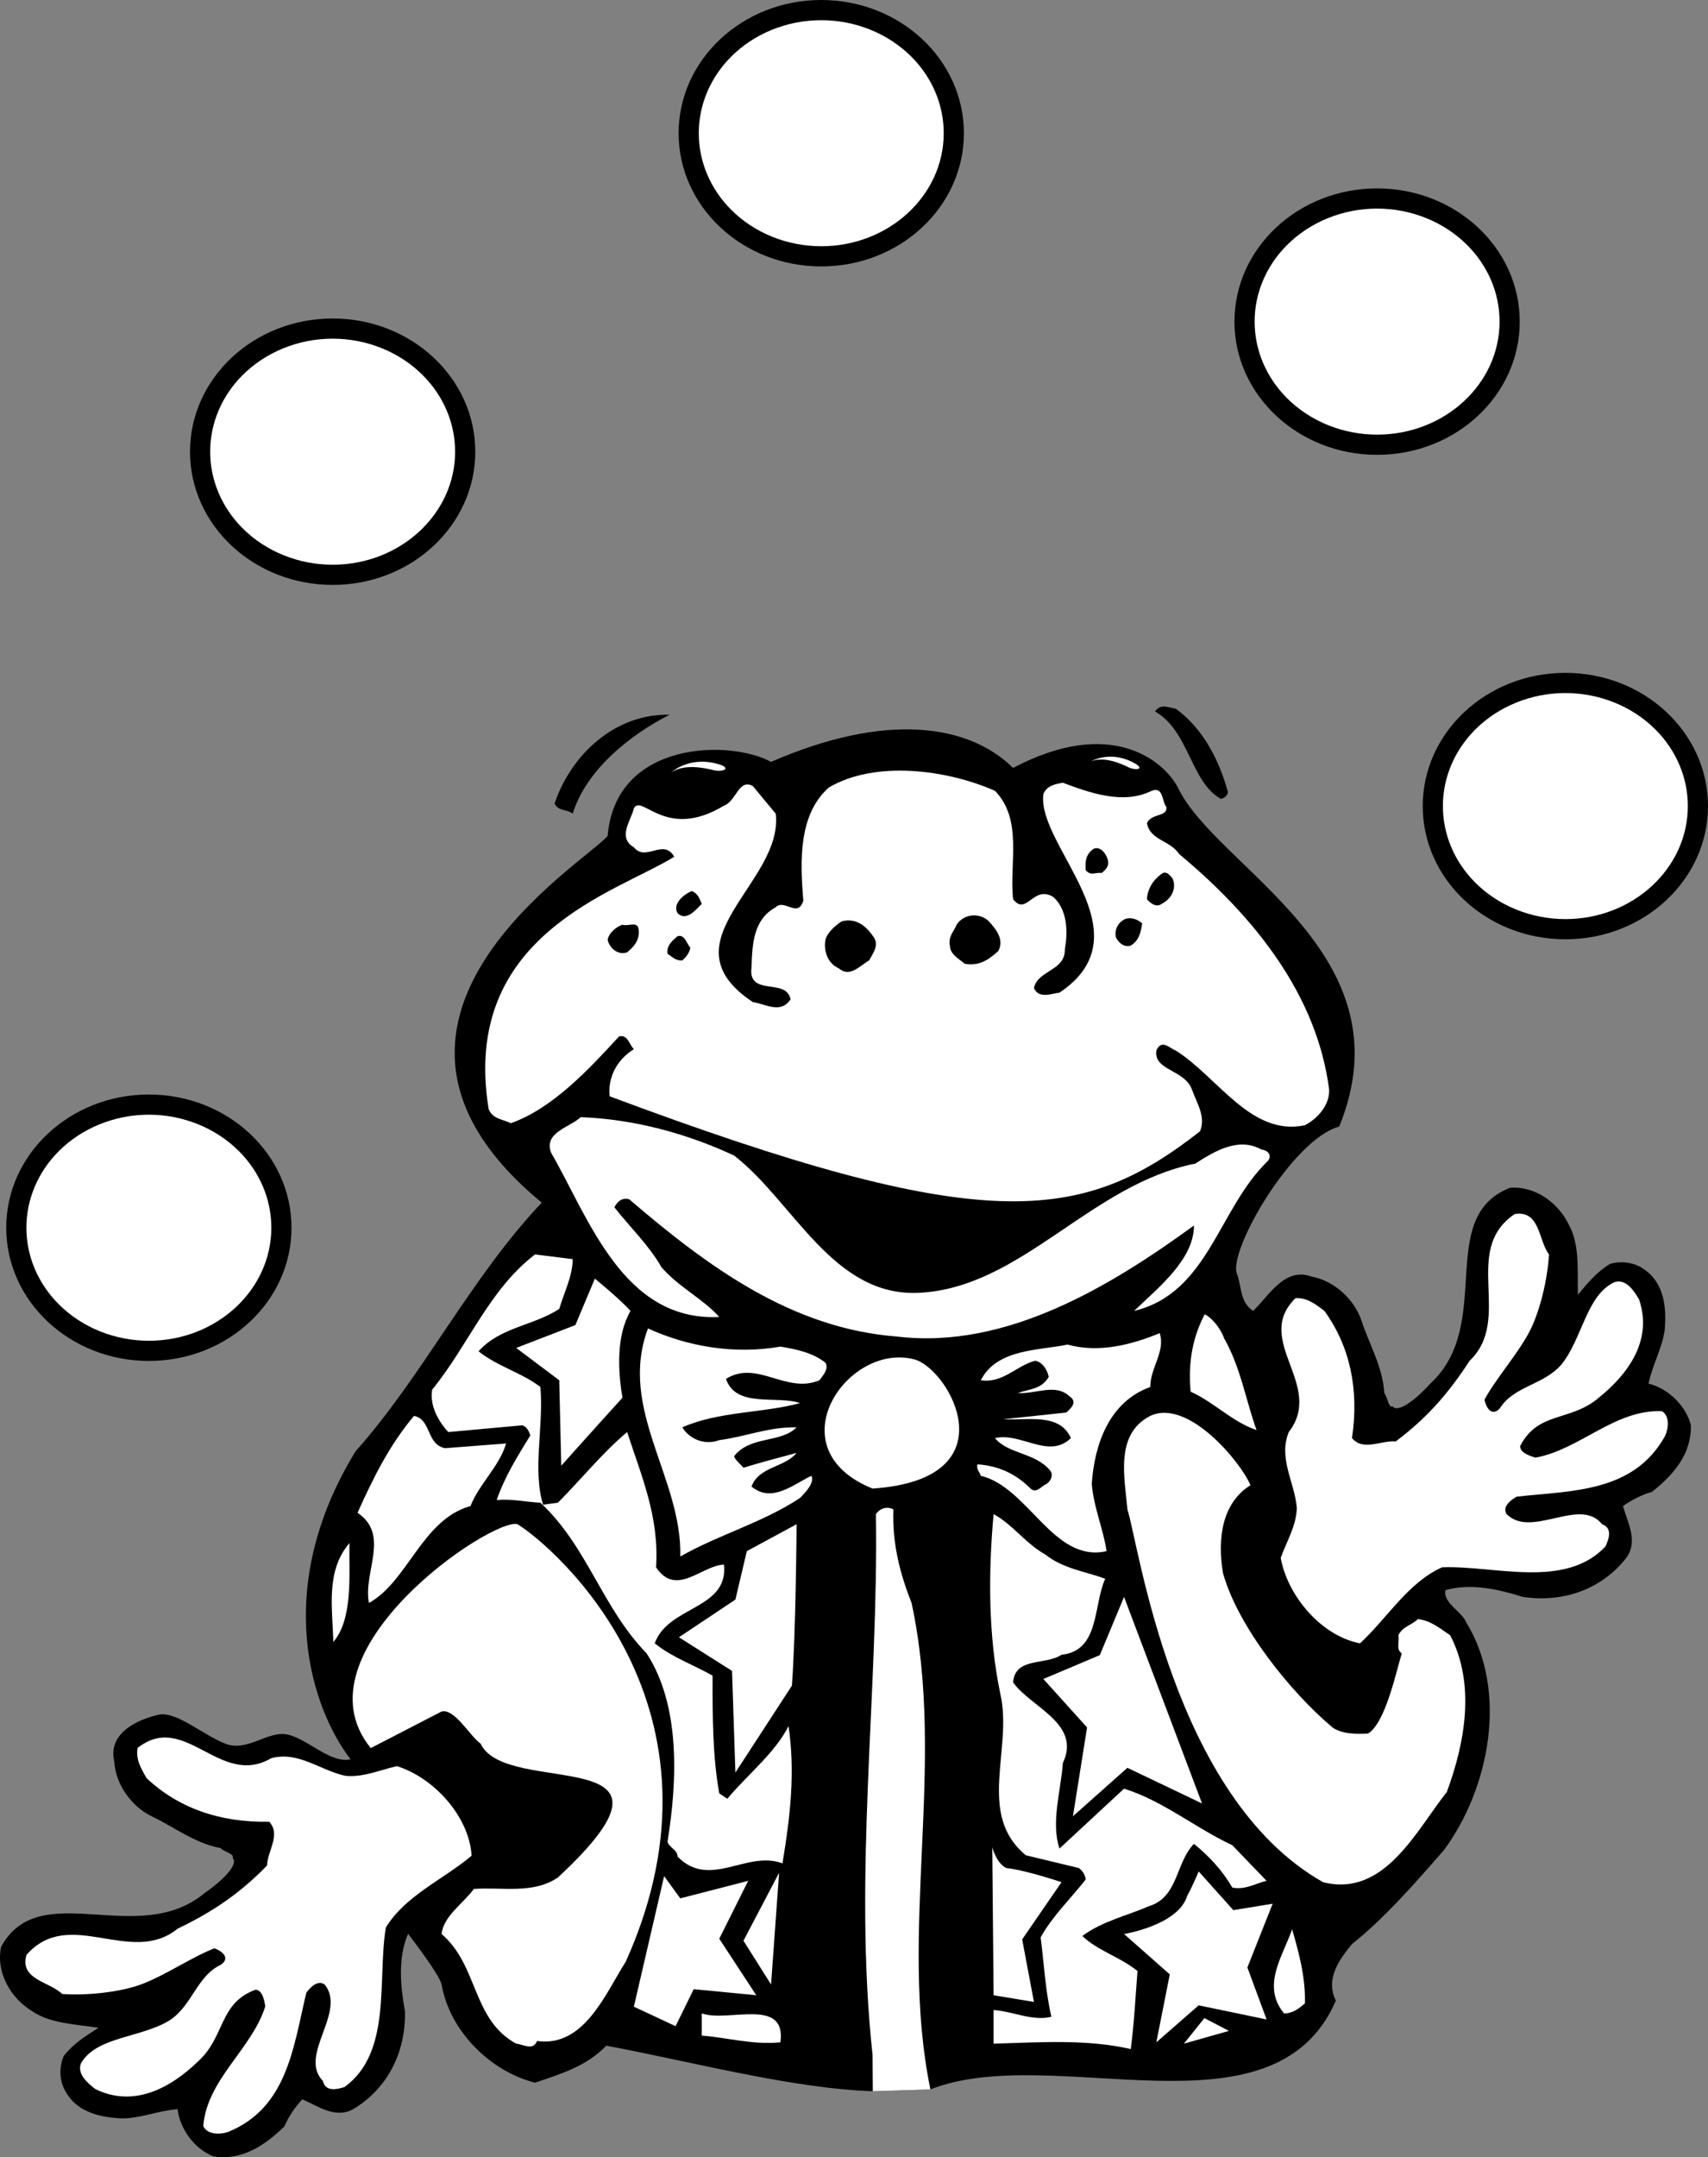
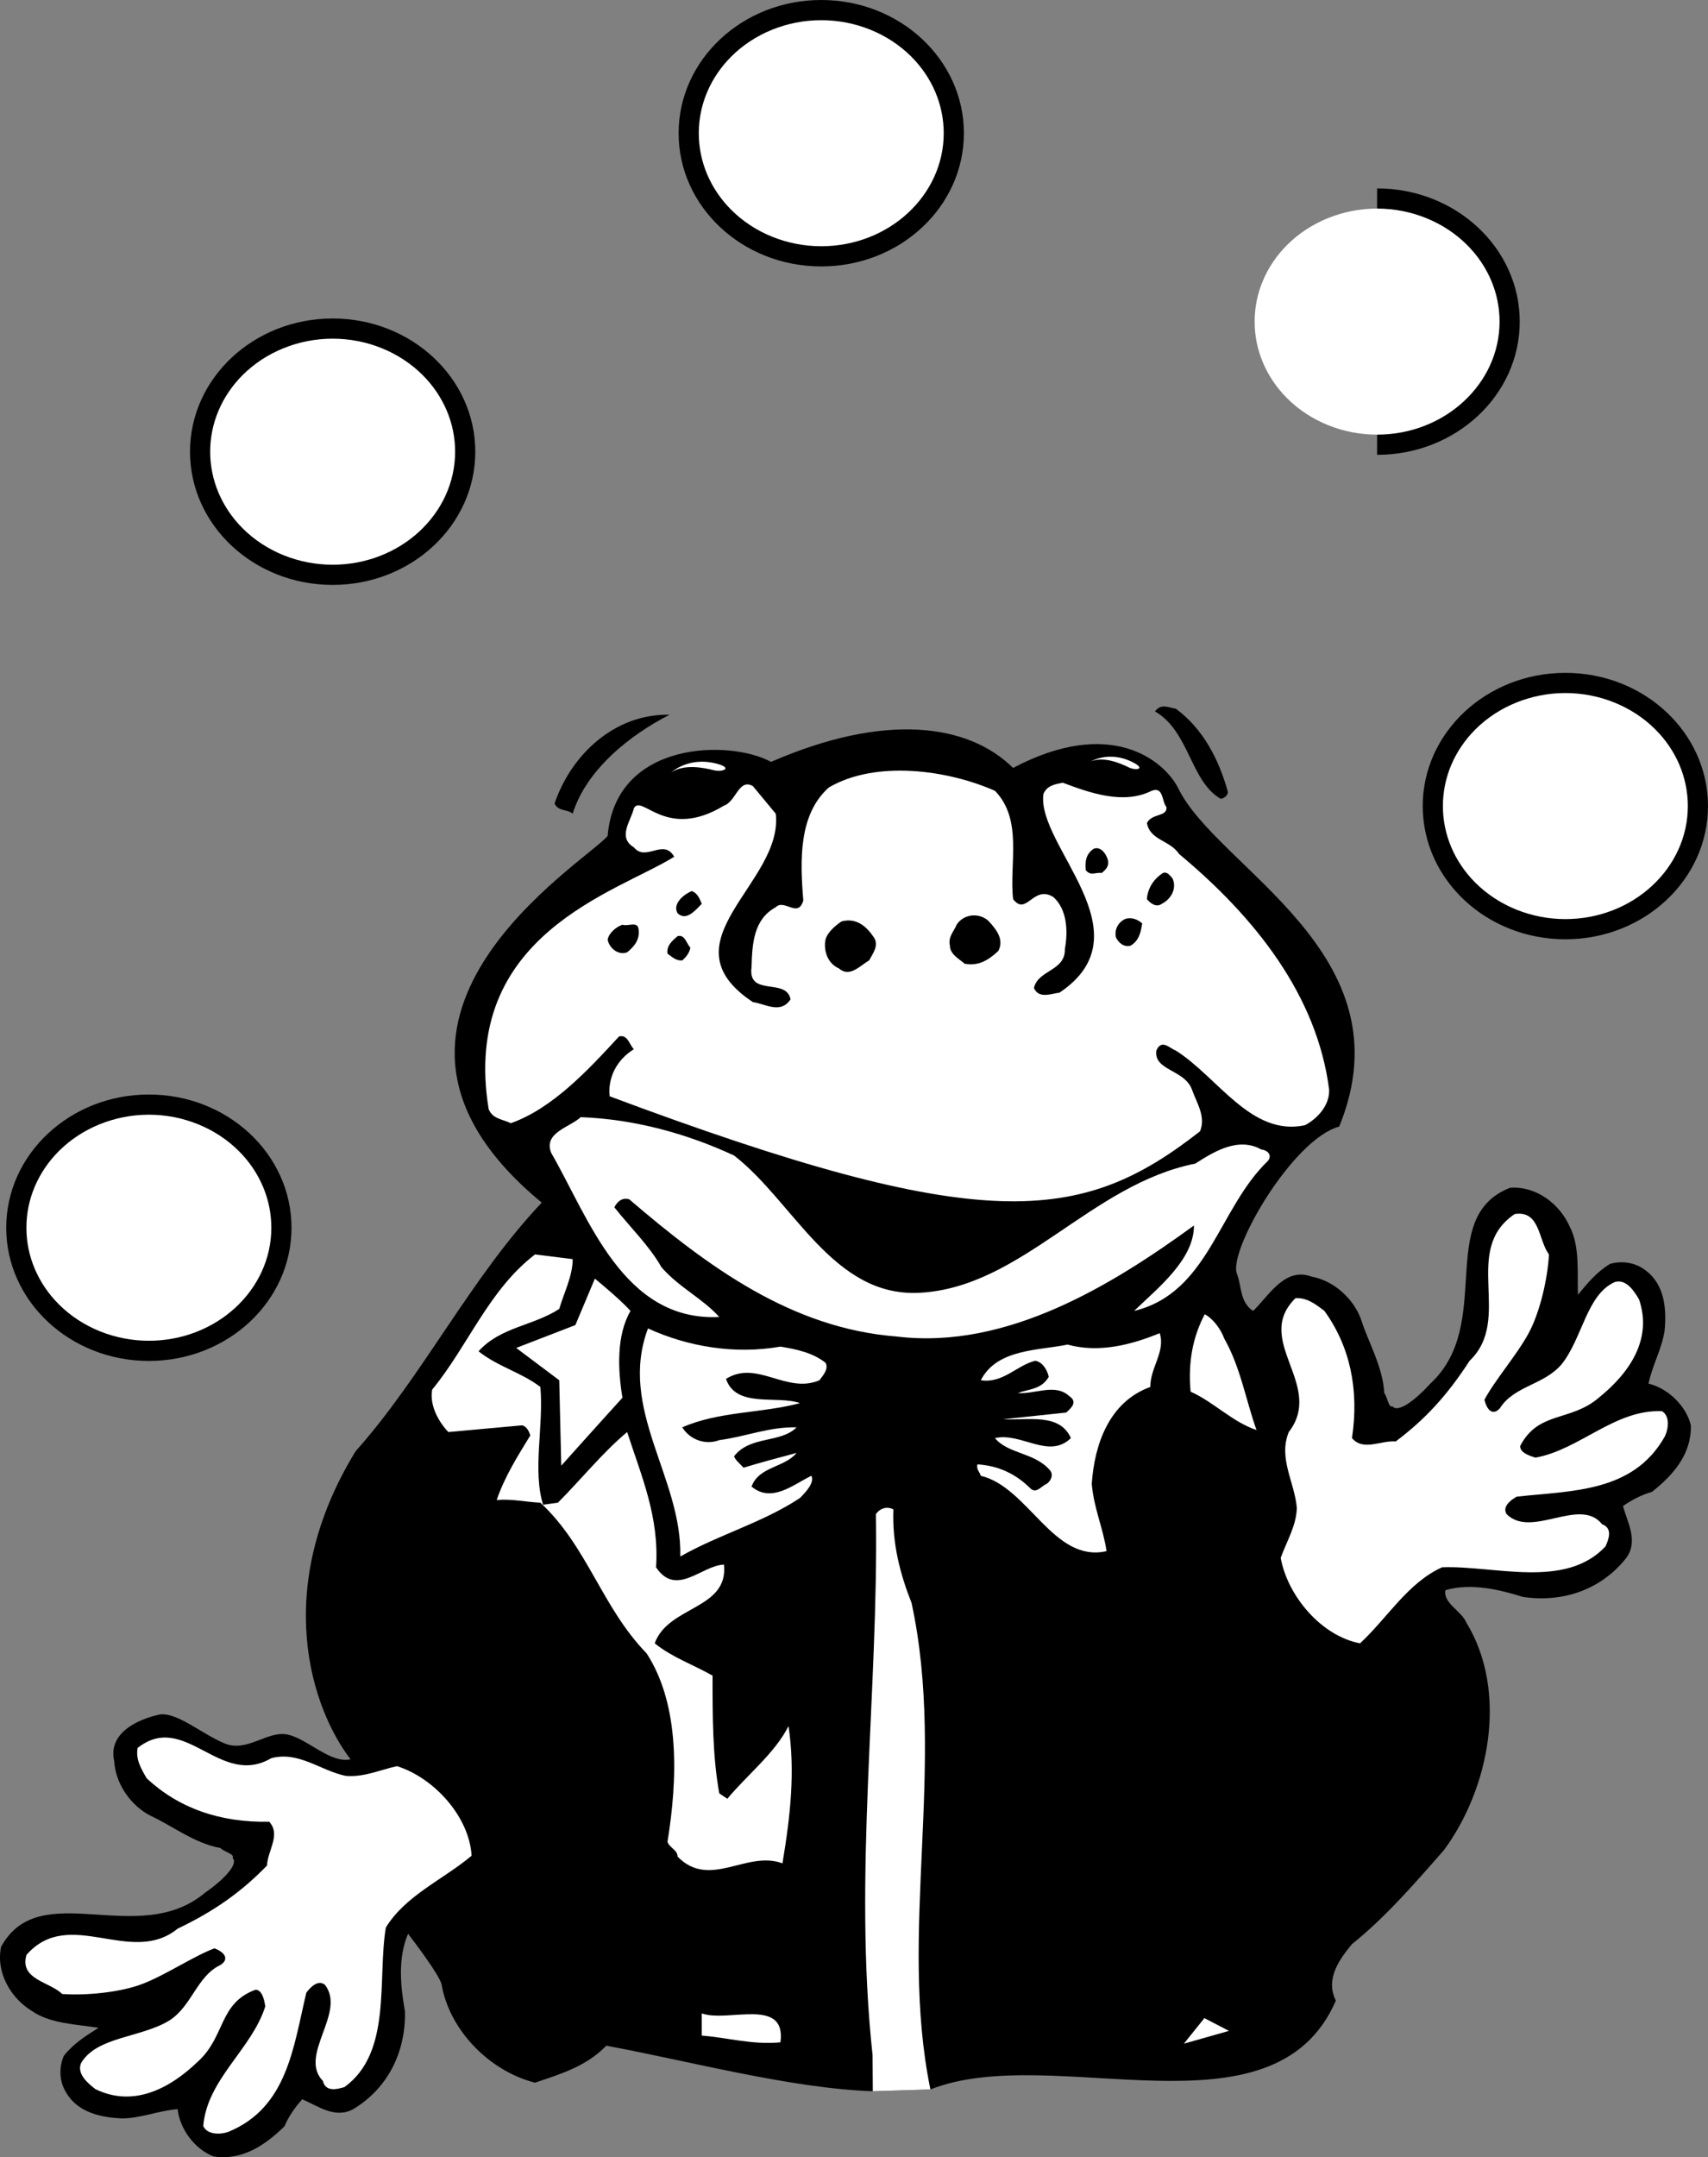
<svg xmlns="http://www.w3.org/2000/svg" width="381.03" height="480.907">
  <rect width="100%" height="100%" fill="#808080" stroke="none" />
  <path d="M207.557 465.797c27.375-10.8 76.578 12.226 90.453-19.8-2.402-4.798.75-9.15 3.598-12.599 7.351-5.851 14.25-13.8 20.55-21 10.051-13.652 14.399-35.25 4.95-50.699-1.051-2.55-5.25-4.351-4.649-7.203 5.7-1.648 12-.148 17.25 1.5 9 1.352 17.551-1.648 23.098-8.7 2.703-3.75.3-7.8-.75-11.55 1.953-1.348 4.203-2.547 6.453-3.148 4.95-3.899 8.848-8.551 8.7-14.852-1.052-4.348-5.102-8.25-9.45-9.297.898-4.203 3-7.8 3.598-11.851.449-4.801 0-10.2-4.2-13.352-2.25-1.797-5.25-2.25-7.949-1.5-3 1.8-4.949 4.203-7.199 6.902-.152-4.949.45-10.8-1.8-15.152-2.25-5.098-7.5-9.148-13.352-8.7-16.801 6.602-3.336 30.337-17.774 43.653-3.562 3.934-7.312 6.559-8.437 5.059-.899.453-1.09-2.059-1.84-2.961-.297-5.848-3.598-11.399-5.098-16.2-1.652-4.8-6.152-8.85-11.101-9.75-6-2.25-9.598 4.352-13.051 7.65-3-1.95-2.547-5.548-3.598-8.25-2.101-4.95 12.301-30 22.801-32.849 15.797-38.699-27.453-57.601-36-75.601-3.152-6-15-15.848-36.75-4.348-10.05-9.902-28.602-12.402-54-1.351-9-4.95-34.652-4.899-36.453 16.5-4.797 5.851-63.848 41.25-14.7 81.75-15.898 16.8-26.523 38.625-41.523 55.425-19 31-9.625 57.676-1.125 68.676-4.5 1-9.5-4.5-14-5.5s-9 4-14 2-10.523-6.953-14.5-6.5c-5.023 1.047-11.691 4.192-10.222 10.426.265 5.023 3.714 10 8.265 12.246 4.57 2.098 9.656 6.074 15.422 7.113.8.856 3.266 1.36 2.707 2.196 1.344 1.308-1.734 4.695-6.09 7.73-15.035 12.633-36.875-3.726-45.55 12.098-1.188 5.746 2.164 11.469 6.937 14.347 4.031 2.782 9.91 2.926 14.8 3.704-2.964 1.89-5.593 3.52-7.757 6.27-1.086 2.581-1.02 5.612.48 8.073 2.594 4.567 7.891 5.696 12.711 5.86 4.094-.082 7.93-1.711 12.211-2.07.489 4.449 3.844 8.956 8.028 10.55 6.23.95 11.336-2.332 15.832-6.746.879-2.156 2.355-4.238 3.941-6 3.586 1.516 7.3 4.41 11.363 2.207 7.696-4.613 11.754-12.71 11.555-21.812-.973-5.414-1.66-11.852.7-17.297 1.347 1.797 7.015 9.203 7.468 11.304 1.797 10.348 10.797 19.348 20.848 21.899 5.699-1.95 11.402-3.598 15.902-8.25 18.598 3.45 41.297 9.55 59.45 10.152l12.847-.402m66.301-289.5c.3.902-.75 1.652-1.5 1.8-6.75-3.75-7.051-15.148-14.7-19.5 1.352-1.8 2.852-.898 4.649-.6 6.152 4.5 9.601 11.401 11.55 18.3m-124.499-16.949c-8.848 4.5-18.598 12.3-21.598 22.05-1.203-1.05-3.152-.449-4.05-2.25 3.75-11.101 13.648-20.101 25.648-19.8" />
  <path fill="#fff" d="M221.96 176.297c6.3 6.45 3.148 16.351 4.05 24.152 3 3.899 4.5-3.3 9-.453 3 2.703 3.297 7.5 2.547 11.55.152 4.95-6 4.653-6.899 8.7 1.051 2.55 4.051 1.203 5.7 1.05 19.84-13.312-5.098-32.698-3.598-44.25.75-1.948 2.7-2.25 4.348-2.55 6 2.25 13.5 4.953 19.8 1.8 2.7-1.05 2.25 2.403 3.301 3.602.301 2.25-3.3 1.348-4.351 3.598.75 3.902 5.101 3.75 7.199 6.902 16.953 14.098 30.75 31.5 33.453 52.5.148 3.45-2.55 6.45-5.402 7.95-12 2.55-19.348-10.649-28.801-16.649-1.348-.453-3.149-2.703-4.348 0-.601 4.5 6.301 4.2 7.95 8.7 1.05 3 3.148 6 1.8 9.3-26.5 20.75-48.351 23.348-131.699-7.8-.453-4.051 1.5-8.102 5.398-10.5-1.05-1.051-1.351-3.301-3.3-2.852-6.899 7.5-14.848 16.05-24.149 19.351-1.8-.902-4.05-.902-4.949-3.152-6.352-38.95 28.648-48.297 41.398-56.25-2.398-4.2-6.3 1.203-9-2.098-3.75-2.25-.601-6 0-8.699 1.801-3.3 7.125 7.274 20.102-.601 2.7-.899 3.297-6.149 6.45-4.352l5.097 6.152c1.8 15.45-25.5 28.5-5.098 42 3 .45 6.149 2.7 8.399-.601-.899-4.95-9.598-.45-8.7-7.2.149-5.25.45-10.648 5.399-13.35 1.953-1.95 4.953 2.55 6.152-1.5-.75-9-1.05-19.2 5.7-25.2 10.5-6.149 26.55-3.899 37.05.75" />
  <path d="M247.158 191.746c.301 1.352-.449 2.102-1.351 2.852-1.649-.149-2.399.75-3.598-.602-.152-1.95 0-3.598 1.801-4.797 1.648-.601 2.848 1.348 3.148 2.547m14.399 4.051c1.05 2.25-.297 4.652-2.399 5.7-1.199.901-2.55-.15-3.3-1.048.152-2.402 1.5-4.5 3.601-5.851 1.051-.301 1.5.601 2.098 1.199m-105 5.699c-1.5 1.5-3.45 3.902-5.399 2.102-1.199-2.102 1.352-4.2 3.149-4.95 1.351.45 1.8 1.801 2.25 2.848m64.051 3.902c1.652 1.801 3.449 4.051 2.101 6.598-2.101 1.953-4.351 3.453-7.5 2.852-1.199-1.051-3.3-2.102-3.3-4.051-.45-1.95.898-3.149 1.5-4.649 1.648-2.55 5.25-2.699 7.199-.75m34.199.45c-.297 1.8-.598 3.75-2.547 4.949-1.5.45-2.703-.598-3.3-1.8-.45-1.798.597-3.599 2.25-4.2 1.347-.3 2.55.152 3.597 1.05m-59.847 3.149c1.198 1.8-.302 3.602-1.052 5.102-2.101 1.199-4.351 3.898-6.75 1.8-2.699-1.199-3.449-4.199-3-6.449.45-1.652 2.25-3.152 3.602-4.05 3.45-.903 5.7 1.347 7.2 3.597m-52.5-1.796c.3 2.25-.903 3.75-2.552 5.097-2.101.75-4.05-1.05-4.351-2.848.3-1.5 1.953-2.851 3.3-3.3 1.2.449 3.45-.903 3.602 1.05m11.551 4.047c-.152 1.05-.902 2.102-1.8 2.852-1.352.148-2.25-.75-3.302-1.5-.3-1.801 1.2-3 2.25-3.899 1.649-.453 1.95 1.649 2.852 2.547" />
  <path fill="#fff" d="M163.76 257.598c13.348 10.351 22.047 31.648 41.398 30.601 22.801-1.203 38.102-24.152 61.5-28.8 4.2-2.7 9.602-6 14.7-3.153 1.351.152 2.55 1.203 1.5 2.55-11.098 10.653-13.2 29.403-29.848 33.45 5.25-5.098 13.348-11.398 13.348-19.047-18.149 13.2-41.7 27.75-66.301 24.75-23.399-1.8-42-15.453-59.7-30.601-1.648-.45-2.699.601-3.3 1.8 3.3 4.2 7.8 8.551 10.5 13.348 3.902 4.5 9.3 7.05 12.902 11.102-21.449 1.05-29.101-22.051-37.5-36.602-1.8-4.5 4.2-5.7 6.598-7.95 11.851.45 23.55 3.602 34.203 8.552m177.223 39.675c-2.746 5.008-7.426 10.274-9.825 14.774.602 2.55 2.024 3.562 3.489 1.836 3.148-4.95 9.863-5.137 13.761-9.785 4.649-5.852 5.551-15.524 11.852-18.301 2.547-.75 4.348 2.101 5.398 3.902 3 8.848-2.101 16.348-9 21.899-6.3 5.398-13.46 2.925-17.511 10.726-.188 1.684 2.812 2.434 3.41 2.625 9.902-1.8 17.703-10.8 28.203-10.351 1.797 1.05 1.5 3.898.598 5.699-7.051 12.45-20.7 12-33 13.351-1.348.75-3.301 2.25-2.25 3.899 5.55 5.55 16.351-3.973 21.3 2.25 2.399.902 1.5 3.3.75 4.95-9 9.6-24.75 4.202-36.449 4.651-7.652 3.45-12.152 11.25-18.3 16.95-8.7-1.649-16.2-10.649-17.7-19.051 1.348-3.75 3.45-7.05 3.598-11.098-.45-5.703-4.2-11.101-1.797-16.953 8.098-10.5-8.102-20.398 1.5-29.848 2.547-.152 4.5 1.348 6.45 2.848 5.624 7.762 7.8 17.402 6.148 28.352 2.55 3 6.449.449 9.75.75 6.601-4.95 11.55-10.352 16.5-18 9.75-9.301-1.95-24.602 10.05-32.7 5.7-.902 5.25 5.848 7.649 9-.297 5.399-2.024 12.973-4.574 17.625M127.76 280.7c0 3.75-1.953 7.5-3 11.097-5.703 3.75-13.203 4.05-18 9.45 4.348 3.452 9.45 4.651 13.797 7.952.75 9-1.797 18.45.601 26.25l3.301-.453c4.95-4.95 10.051-11.25 15.45-15.75 3.148 9.75 7.199 18.902 6.449 30.152 4.5 6.75 10.199-.449 15.152-.601 1.047 10.05-12.453 9.152-15.453 17.55 3.902 3.15 8.703 4.801 12.902 7.2 0 9 0 18 1.5 26.25l1.801 1.2c4.348-5.25 10.648-10.2 13.648-16.2 1.5 10.05.45 19.8-1.351 30.601-7.95-3-16.2 5.848-23.399-1.5 0-1.5-1.8-1.949-2.25-3.3 2.25-13.801 2.852-30.45-4.648-42-10.05-10.352-13.203-23.852-23.703-33.602-3.297-.148-6.297-.898-9.75-.598 1.8-5.25 4.652-9.75 7.5-14.402-.297-.898-.75-1.95-1.797-2.25l-16.5 1.5c-2.25-2.398-4.203-6-3.602-9.45 8.102-9.898 12.602-22.198 22.95-30.148l8.402 1.051" />
  <path fill="#fff" d="M140.658 292.246c-3.148 5.402-2.851 13.05-1.8 19.352-4.649 5.101-13.649 15.148-13.649 15.148l-.449-19.047-9.602-7.203 13.2-5.098 4.351-10.351s5.7 4.652 7.95 7.2m132.449 6.151c3.601 6.301 4.8 13.649 7.199 20.399-5.399-1.8-9.598-6.3-14.7-8.55-.597-6.45.45-12.15 3.153-17.25 1.797.901 3.598 3.3 4.348 5.401m-99 1.802c3.601.597 7.199 1.347 10.05 3.597.75 1.351-.449 2.7-1.351 3.902-7.348 3.149-13.95-4.652-20.848-.3 2.25 6.597 11.399 3.597 16.5 5.398-8.25 2.25-18.152 1.8-26.25 5.402 1.649 2.7 5.098 4.047 8.25 2.848 5.848-.75 11.098-3 17.25-2.848-3.601 3.598-10.351 1.797-13.949 6.45.297.898 1.348 1.648 2.098 2.55 3.902-1.203 7.949-2.25 11.851-3.3-2.699 3.3-8.402 3-10.05 7.5 4.5 3.75 9.3-.45 13.351-2.403.75 1.5-1.203 3.602-2.55 4.953-8.403 5.547-18 8.098-26.7 13.047.45-17.547-13.953-32.848-7.203-50.848 8.851 4.051 19.351 5.848 29.55 4.051m82.501 9.001c-9.149 3.296-12.45 12.75-13.051 21.597.453 5.402 2.55 9.902 3.3 15-11.847 2.7-17.398-14.25-28.05-16.8-.297-.9-1.047-1.5-.75-2.548 4.652.297 8.55 2.098 11.851 5.399 1.352 1.199 2.399-.602 3.602-1.051 1.047-.75 1.5-2.098.75-3-3.453-4.05-9.3-3.598-12.3-7.2 5.847-1.35 12 4.801 16.948 0-2.55-5.699-9.601-3.898-15.148-4.199l14.098-1.5c1.199-1.05 2.55-2.402.75-3.601-3.149-3-7.649-.45-11.551-.75 2.402-.899 5.25-.75 6.902-3.598-.3-1.5-1.351-3.3-3-3.601-4.199 1.05-7.199 5.101-12.152 4.351 3.601-7.05 12.902-6.601 19.351-7.953 7.051 1.953 14.399 0 20.551-2.547 1.348 4.047-2.101 7.649-2.101 12" />
-   <path fill="#fff" d="M194.658 331.848c-21.976-8.852-5.656-32.72 9.301-28.801 7.758 2.035 21.899 26.7-9.3 28.8m84.301-.749c-6.45 4.05-7.352 12-6.153 19.5 3.3 12 15.152 26.699 24.453 34.5 2.098 1.5 5.398 1.5 7.95 1.351 3.898-2.402 6.3-13.953 7.5-17.851-1.352-.899-.45-2.7-.75-4.051.898-1.95 3-2.25 4.347-3.598 2.851.297 4.953 2.098 7.203 3.598 5.7 10.95 3.297 24-.75 34.95-6.902 8.702-13.953 23.55-27.602 20.1-33.601-18.976-41.101-75.3-43.648-83.1-.602-7.048-2.852-16.798 5.098-20.849 8.402-3.976 20.25 10.348 22.351 15.45m-179.699-8.25 13.648-1.051c-1.5 5.101-6 9-7.949 13.95-10.8 3-13.949 16.8-22.652 21.6-1.348-6.898 4.8-15.148-2.547-20.1 3.45-7.65 7.047-15 12.598-21.599 3.902.75 2.699 6.301 6.902 7.2m133.95 23.699c3.898 3.152 8.847 3.75 13.347 5.402-2.7 6-1.2 16.047-9.75 16.95-3.598 2.398-10.348.449-10.797 6.148 3.898 5.55 15.297 9.152 11.098 18-.45 6.3-2.7 13.2-.75 19.05l14.402-13.35c8.7 2.702 16.047 8.85 24.148 12.6l7.649 7.95c-2.25.45-4.649 2.101-7.649 1.5-2.25-3.899-5.25-7.05-8.55-9.75-4.2 4.351-3.45 12-10.2 13.95-4.351 1.952-10.351 3.3-14.699 6.6 3.45 3.301 8.399 4.65 12.301 7.801-.453 5.848-.75 11.7-1.5 17.399-9.902-2.25-20.102-1.5-30.602-1.2v-7.5c4.352.301 8.7 2.551 12.899 1.5-1.348-5.699-1.649-11.85-2.399-17.699 2.551-4.652 6.75-8.699 10.051-12.902-.152-1.047-.601-1.797-1.5-2.547l-11.851-2.851c-11.098-9.149-2.848-23.7-5.7-36-2.699-12.899-2.699-26.852-1.5-40.051 4.2 2.25 7.352 6.75 11.551 9" />
-   <path fill="#fff" d="M82.71 389.7c-17.5-21.5 27.198-51.552 32.75-49.903 8.25 5.101 49.648 40.8 24.148 97.5-4.5 7.05-9.301 19.2-19.801 17.7-.899 2.25-3 .75-4.649.6-9.898-5.398-8.398-17.398-16.648-24.449.45-4.05 4.797-6.75 7.2-10.05 6.448-.45 13.198 1.199 18.75-2.551 33.25-30.848-11.552-17.55-17.25-29.848-2.25-1.5-5.903-8.027-8.75-7.125L82.71 389.7m95-49.903s-.153 24.152-1.052 36l-12.601 19.351-.75-22.652-11.848-7.5 12.598-8.398 2.55-10.801 11.102-6m-99.749 4.199c-.153 6.75.898 16.8-3.602 22.05-.149-7.347-1.801-15.75 3.601-22.05m190.199 58.051-16.648-7.95-12.152 10.801 3.152-19.8-9.75-10.801 12.598-5.324 5.402-12.977 17.398 46.05M224.51 416.45c4.348.448 12.297 3.148 12.297 3.148l-8.774 12.75 2.625 13.949-9-1.5-.3-33s.902 3.601 3.152 4.652m50.625 9.375 8.773-1.426-5.636 14.211 4.285 11.59-15.149-3.152-9.449 8.25 3-15.149-10.199-9s12.148-1.949 14.098-8.55c1.05-1.801 2.55-5.399 2.55-5.399l7.727 8.625M172.01 442.398l-6.152-9.75 7.949-15.152zm0 0" />
-   <path fill="#fff" d="m151.76 423.2 15.148-3.903-6.449 12.902 8.25 12.598-13.949-1.348-4.05 8.25-9.302-4.351 6.75-29.102 3.602 4.953m139.348 23.399c-1.348 1.199-2.7 2.25-4.649 2.25-5.101-6.149-.3-12.75 1.801-18.75 1.5 5.25 3 10.648 2.848 16.5" />
  <path fill="#fff" d="M174.108 455.297c-6.301.601-11.7-1.05-17.551-1.5v-4.95c5.851 2.102 18.902-3.75 17.55 6.45m100.051-2.551-10.05 2.852 4.574-5.7zm0 0" />
  <path d="M349.21 209.395c17.57 0 31.82-13.293 31.82-29.696 0-16.402-14.25-29.699-31.82-29.699-17.575 0-31.821 13.297-31.821 29.7 0 16.402 14.246 29.695 31.82 29.695" />
  <path fill="#fff" d="M321.889 179.7c0-6.348 2.57-12.415 7.234-17.079 5.164-5.16 12.48-8.121 20.086-8.121 7.602 0 14.922 2.96 20.086 8.121 4.664 4.664 7.235 10.73 7.235 17.078 0 13.895-12.258 25.196-27.32 25.196-7.606 0-14.923-2.957-20.087-8.122-4.664-4.664-7.234-10.73-7.234-17.074" />
  <path d="M183.21 59.395c17.57 0 31.82-13.293 31.82-29.696C215.03 13.297 200.78 0 183.21 0c-17.575 0-31.821 13.297-31.821 29.7 0 16.402 14.246 29.695 31.82 29.695" />
  <path fill="#fff" d="M155.889 29.7c0-6.348 2.57-12.415 7.234-17.079 5.164-5.16 12.48-8.121 20.086-8.121 7.602 0 14.922 2.96 20.086 8.121 4.664 4.664 7.235 10.73 7.235 17.078 0 13.895-12.258 25.196-27.32 25.196-7.606 0-14.923-2.958-20.087-8.122-4.664-4.664-7.234-10.73-7.234-17.074" />
-   <path d="M307.21 101.395c17.57 0 31.82-13.293 31.82-29.696C339.03 55.297 324.78 42 307.21 42c-17.575 0-31.821 13.297-31.821 29.7 0 16.402 14.246 29.695 31.82 29.695" />
+   <path d="M307.21 101.395c17.57 0 31.82-13.293 31.82-29.696C339.03 55.297 324.78 42 307.21 42" />
  <path fill="#fff" d="M279.889 71.7c0-6.348 2.57-12.415 7.234-17.079 5.164-5.16 12.48-8.121 20.086-8.121 7.602 0 14.922 2.96 20.086 8.121 4.664 4.664 7.235 10.73 7.235 17.078 0 13.895-12.258 25.196-27.32 25.196-7.606 0-14.923-2.958-20.087-8.122-4.664-4.664-7.234-10.73-7.234-17.074" />
  <path d="M74.21 130.395c17.573 0 31.82-13.293 31.82-29.696C106.03 84.297 91.783 71 74.21 71c-17.575 0-31.821 13.297-31.821 29.7 0 16.402 14.246 29.695 31.82 29.695" />
  <path fill="#fff" d="M46.889 100.7c0-6.348 2.57-12.415 7.234-17.079 5.16-5.16 12.485-8.121 20.086-8.121 7.602 0 14.922 2.96 20.086 8.121 4.664 4.664 7.235 10.73 7.235 17.078 0 13.895-12.258 25.196-27.32 25.196-7.602 0-14.927-2.957-20.087-8.122-4.664-4.664-7.234-10.73-7.234-17.074" />
  <path d="M33.21 303.395c17.573 0 31.82-13.293 31.82-29.696C65.03 257.297 50.783 244 33.21 244c-17.575 0-31.821 13.297-31.821 29.7 0 16.402 14.246 29.695 31.82 29.695" />
  <path fill="#fff" d="M5.889 273.7c0-6.348 2.57-12.415 7.234-17.079 5.16-5.16 12.485-8.121 20.086-8.121 7.602 0 14.922 2.96 20.086 8.121 4.664 4.664 7.235 10.73 7.235 17.078 0 13.895-12.258 25.196-27.32 25.196-7.602 0-14.927-2.957-20.087-8.122C8.46 286.11 5.89 280.043 5.89 273.7m26.042 168.515c5.312-2.09 11.133-6.063 15.898-7.871 2.453.918 3.278 2.46 1.383 3.691-5.312 2.496-6.348 9.133-11.453 12.41-6.395 3.871-16.105 3.54-19.652 9.438-1.07 2.433 1.53 4.578 3.183 5.847 8.399 4.098 16.48-.008 22.864-6.152 6.152-5.562 4.605-12.98 12.855-16.012 1.7.028 2.063 3.102 2.172 3.72-3.04 9.593-12.957 16.187-13.84 26.66.813 1.917 3.68 1.984 5.578 1.316 13.242-5.414 14.528-19.012 17.422-31.04.918-1.245 2.652-2.988 4.156-1.738 4.801 6.207-6.015 15.715-.468 21.414.59 2.493 3.085 1.907 4.816 1.372 10.66-7.711 7.3-24.02 9.23-35.567 4.391-7.152 12.7-10.629 19.133-16.004-.535-8.84-8.511-17.422-16.652-19.972-3.89.863-7.434 2.527-11.469 2.164-5.598-1.168-10.476-5.575-16.586-3.934-11.441 6.703-19.207-10.617-29.797-2.293-.472 2.512.77 4.633 2.008 6.758 6.988 6.562 16.274 9.941 27.344 9.691 2.652 2.91-.371 6.457-.492 9.77-5.746 5.918-11.73 10.144-19.946 14.082-10.46 8.496-24.152-5.05-33.707 5.828-1.617 5.539 5.137 5.95 7.957 8.727 5.395.386 13.125-.364 18.063-2.305M194.71 466.2l-.052-8.052c-4.351-40.199 1.352-81 .75-120.601.899-1.348 2.551-1.8 3.899-1.05-.297 7.651 1.5 14.401 4.05 20.85 7.801 36.15-3 73.352 4.2 108.45l-12.848.402M149.71 172.2c2.5-2 6-3 10-2s1.5 2-.5 1.5-6.5-1.5-9.5.5m93.62-2.458c2.57-1.3 5.84-1.531 9.176.09 3.34 1.621.95 2.04-.719 1.23-1.668-.812-5.445-2.527-8.457-1.32" />
</svg>